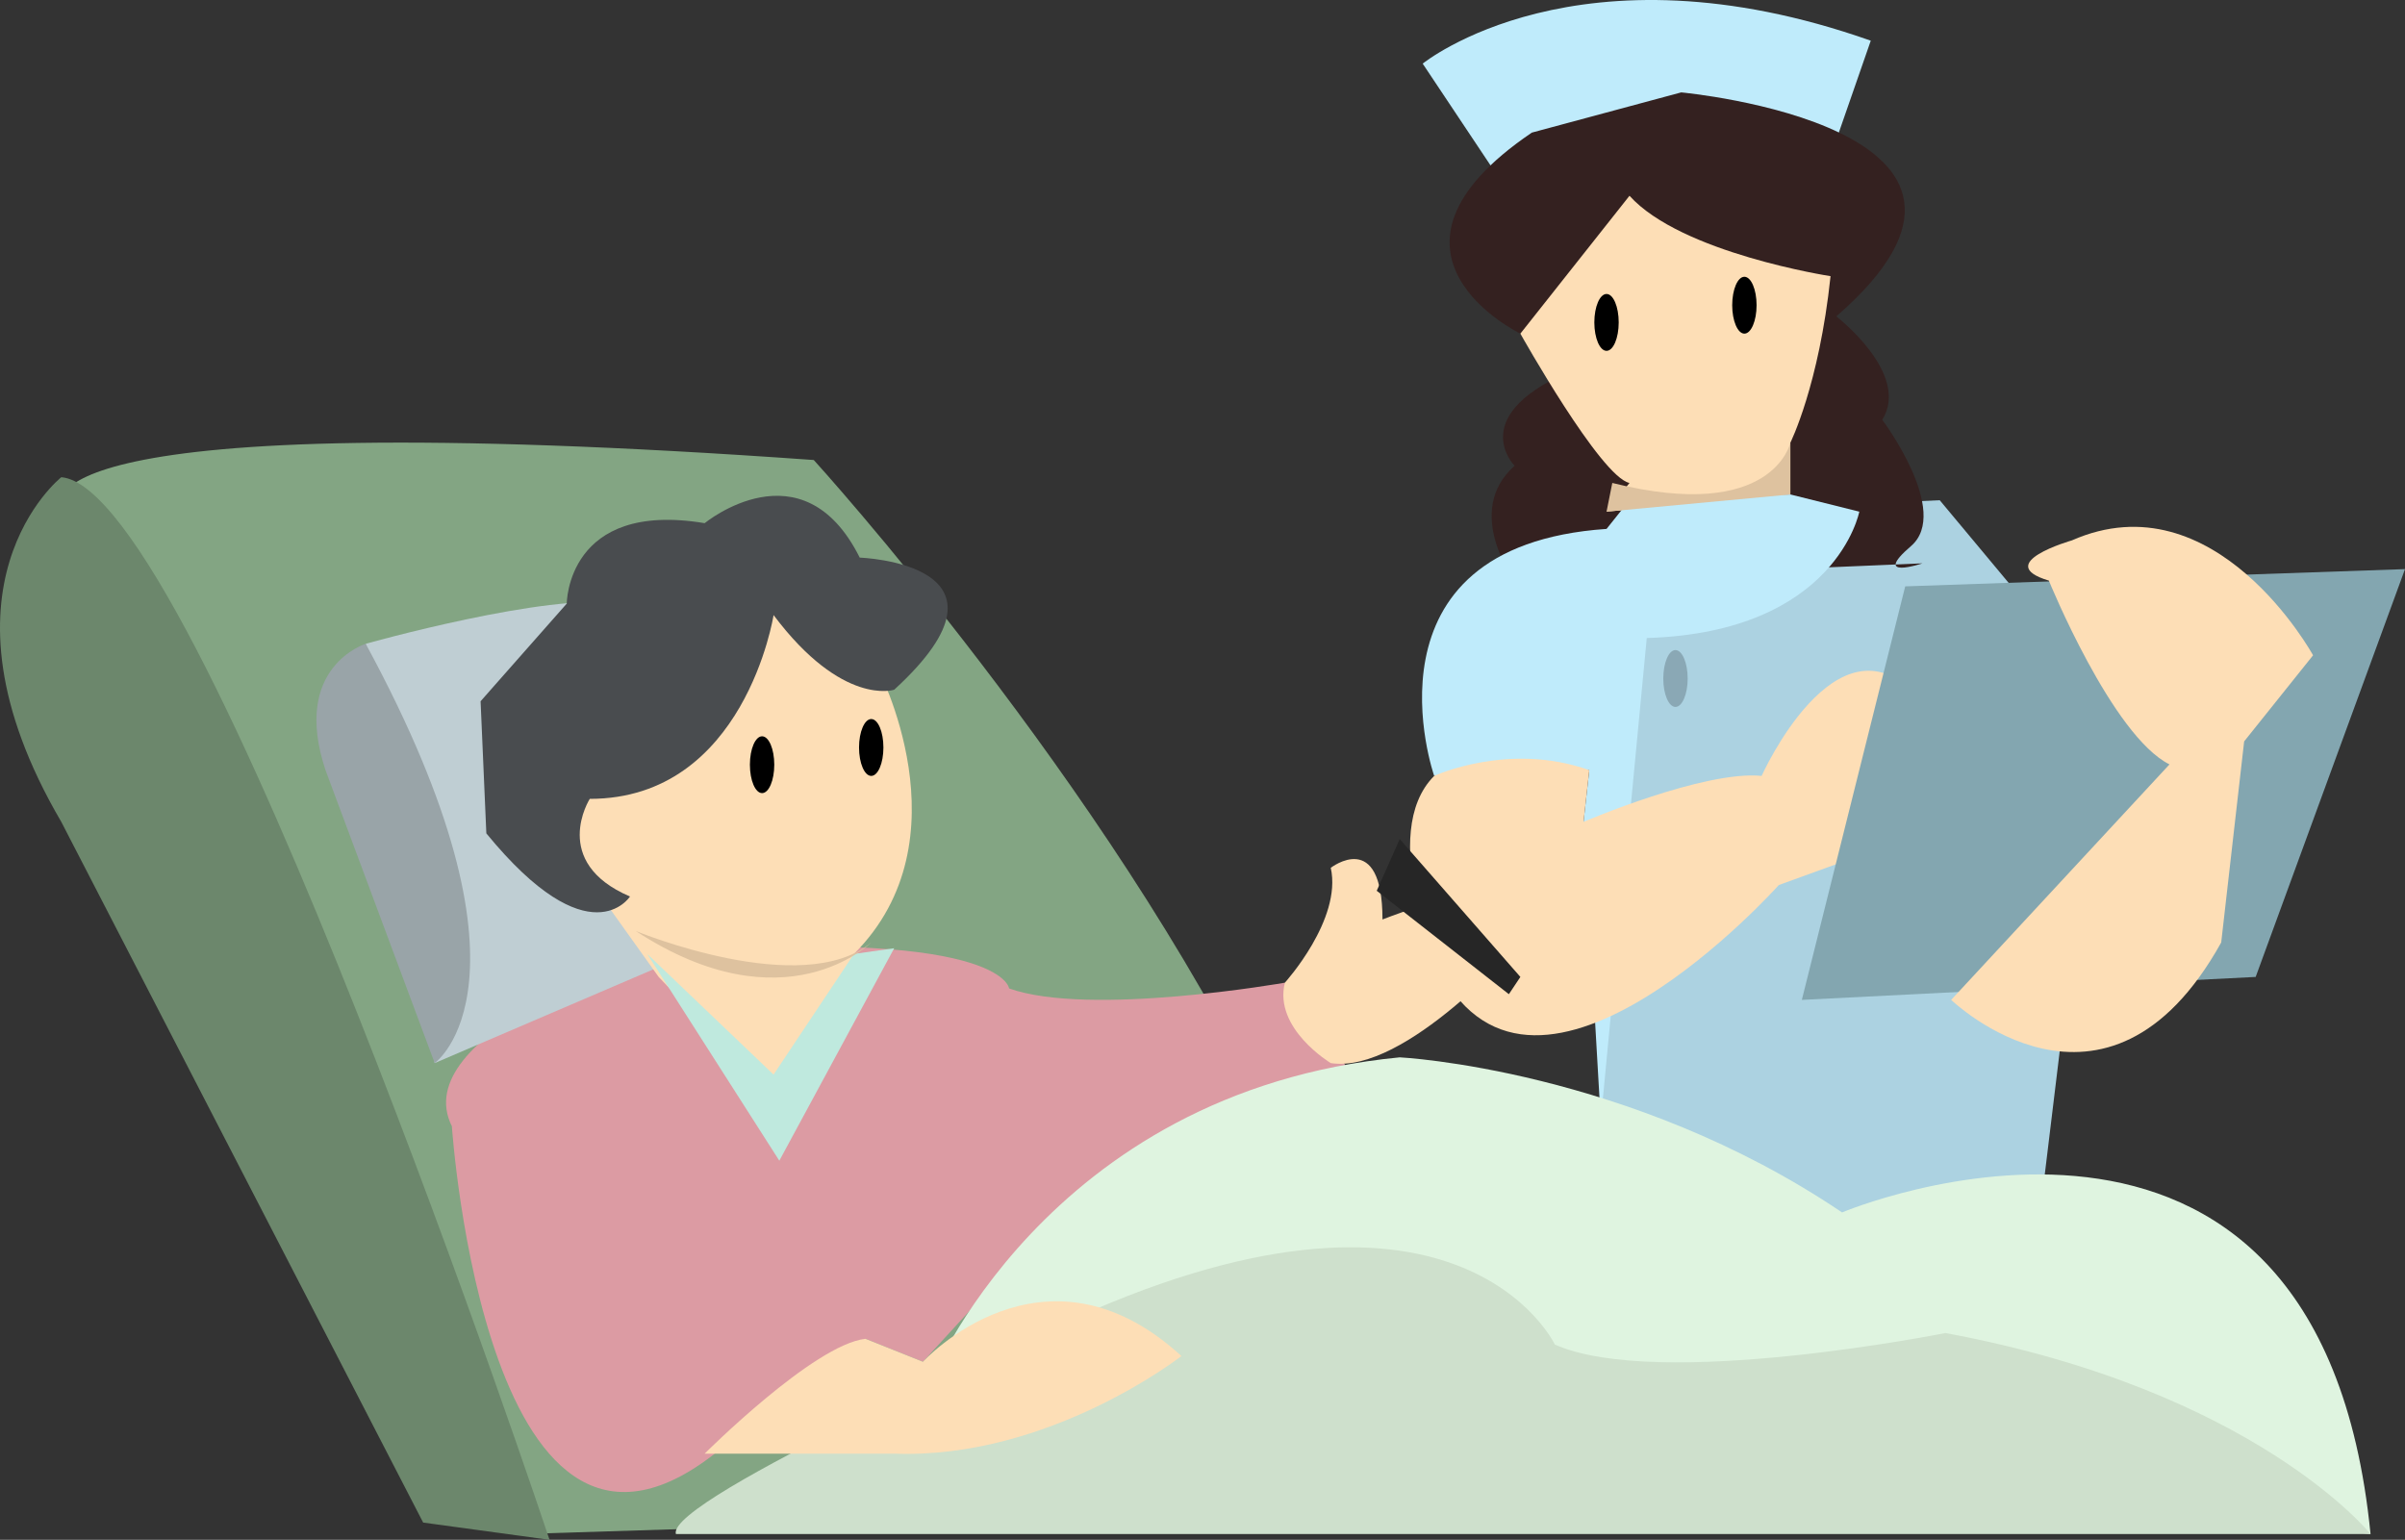
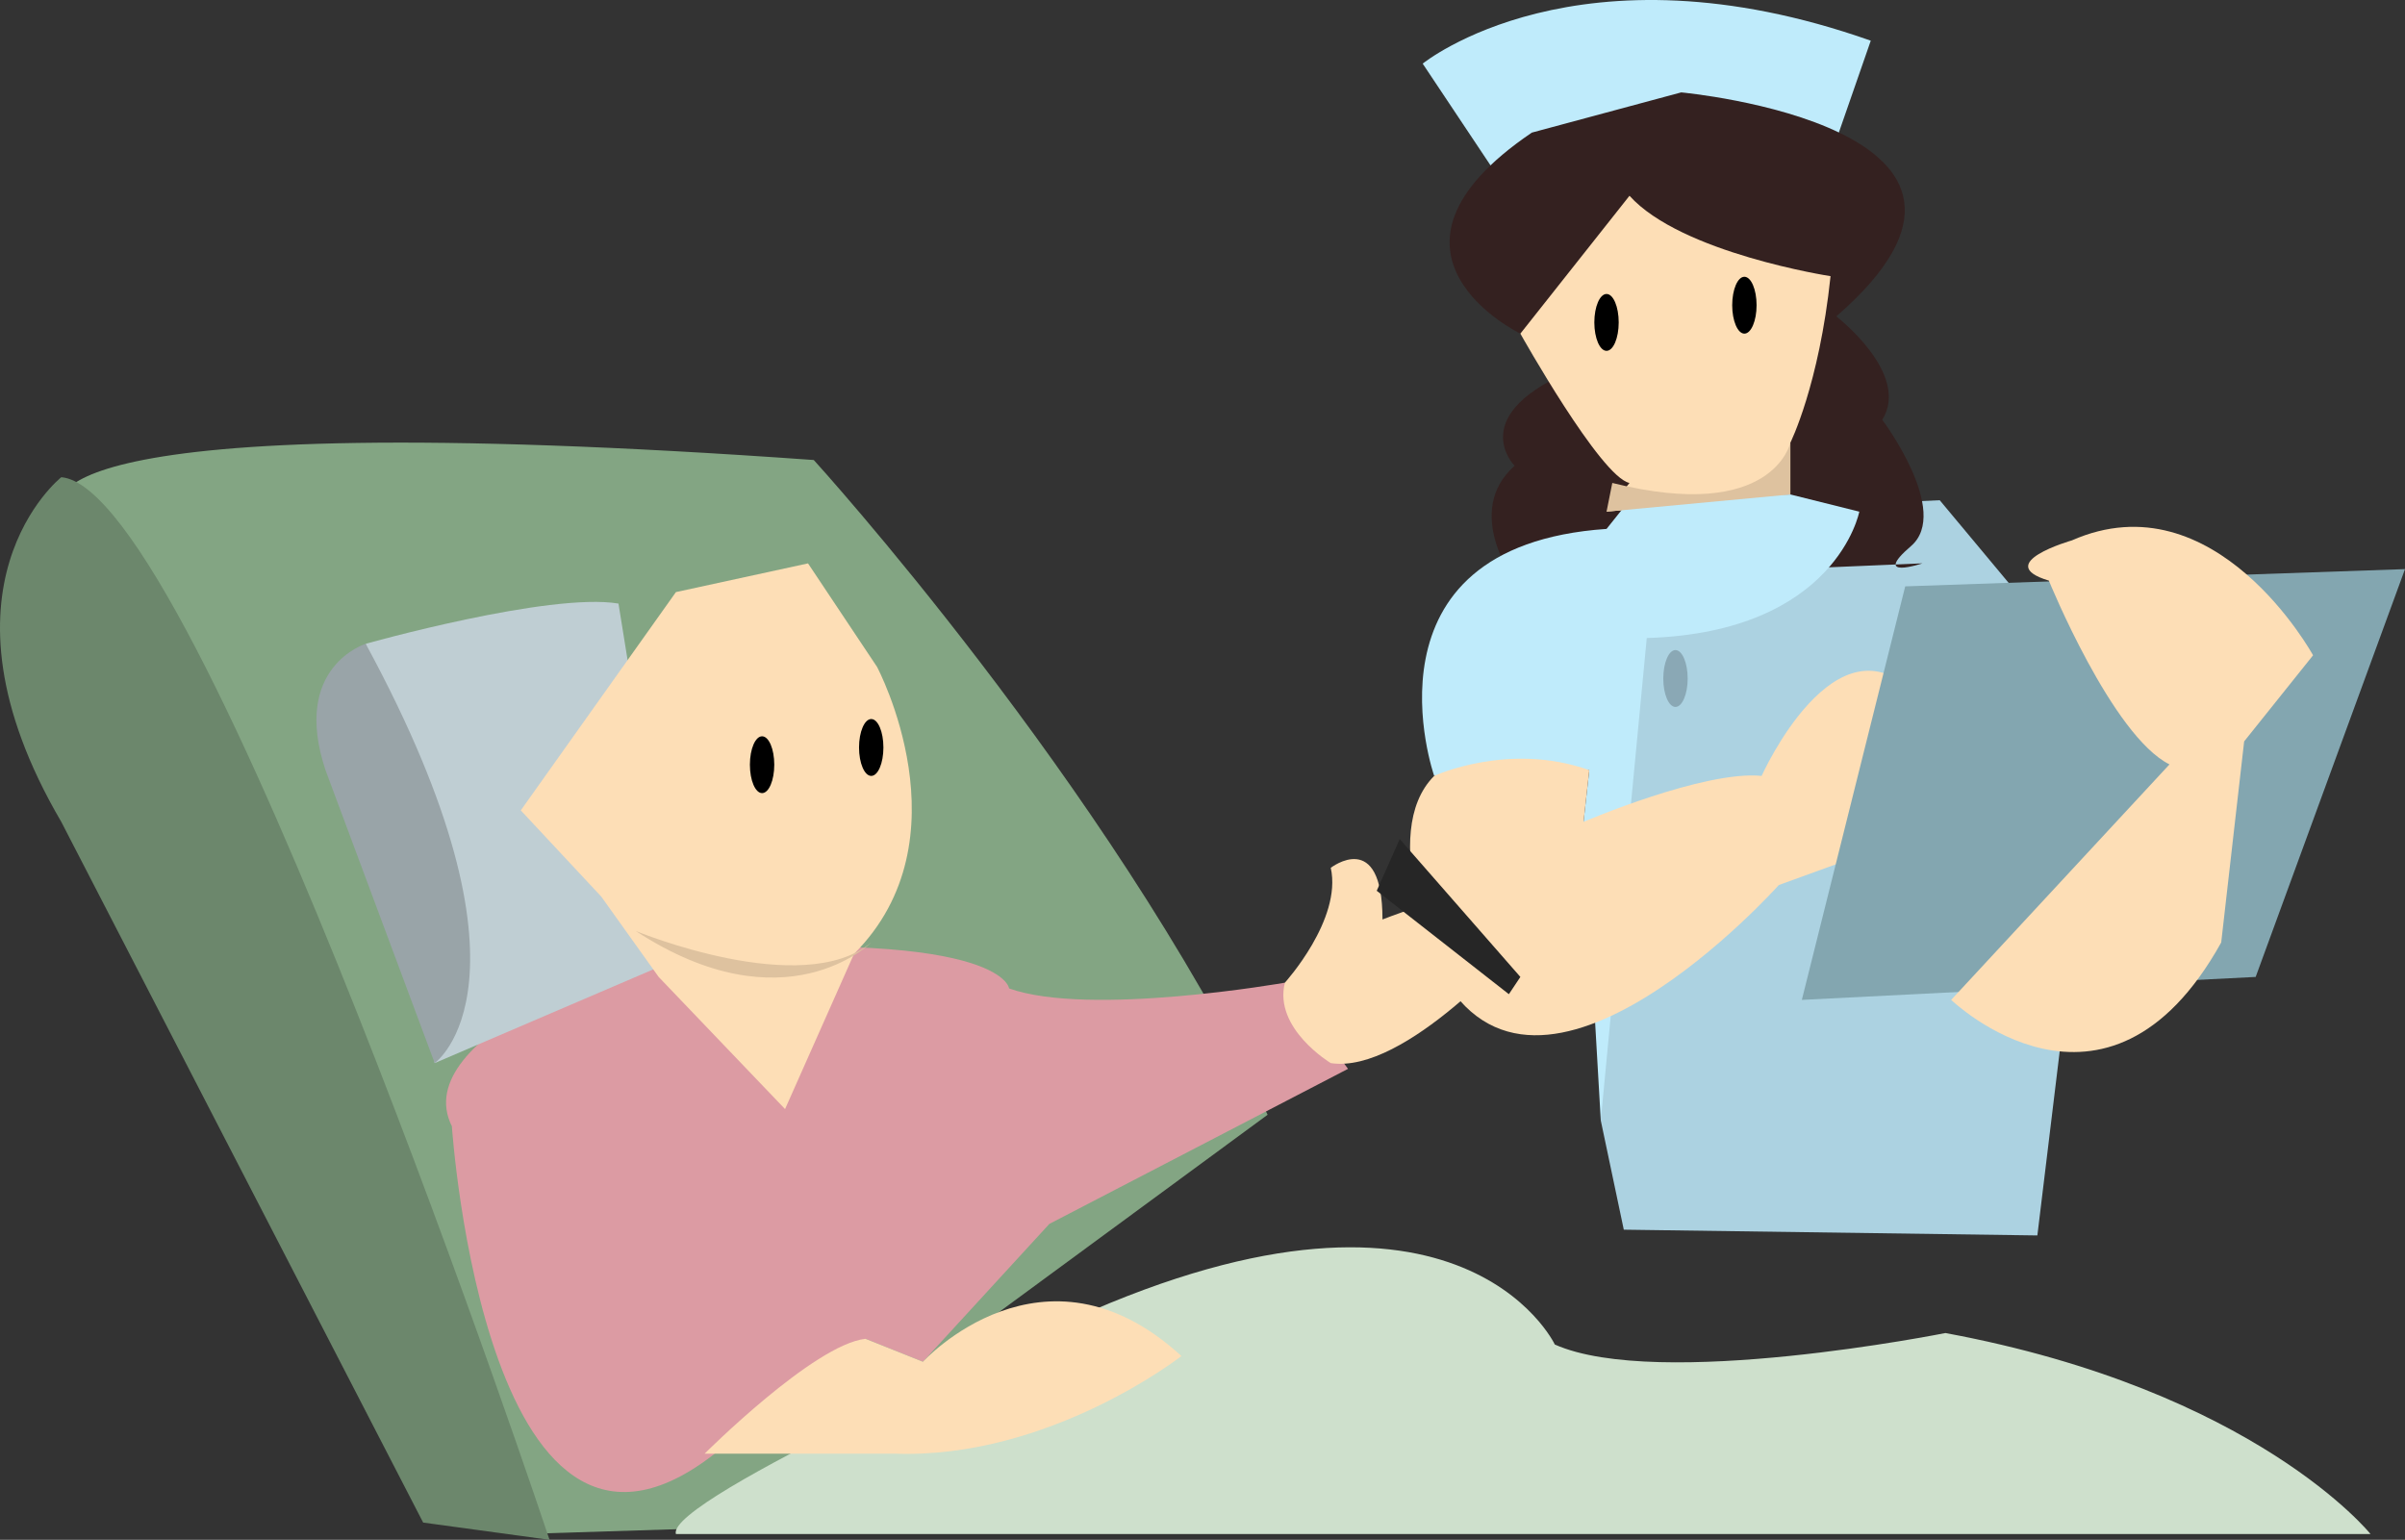
<svg xmlns="http://www.w3.org/2000/svg" width="171.487" height="109.808">
  <rect width="100%" height="100%" fill="#333333" stroke="none" />
  <path fill="#acd2e1" d="m129.71 36.077 8.601-.406 6.145 7.371 2.457 31.539-1.64 13.52-29.49-.41-1.64-7.786.41-36.453 15.157-7.375" />
  <path fill="#bfebfb" d="m107.178 13.14-5.734-8.602s11.063-9.012 31.95-1.637l-3.274 9.422-22.942.817" />
  <path fill="#83a583" d="M4.37 36.077s-3.688-7.371 53.656-3.273c0 0 20.89 22.937 32.36 46.691l-40.141 29.492-13.11.41L4.37 36.077" />
  <path fill="#6c876c" d="M4.37 34.03s-9.832 7.785 0 24.578l25.804 49.97 9.012 1.23S14.198 34.85 4.37 34.03" />
  <path fill="#dc9ba3" d="M46.147 68.026s-17.203 5.739-13.926 12.29c0 0 2.457 36.867 19.25 22.94l10.243-7.784 4.093 1.636 9.016-9.828L96.12 76.222l-4.504-6.145s-13.93 2.457-19.664.41c0 0-.406-4.508-25.805-2.46" />
  <path fill="#bfced3" d="M26.077 45.91s13.11-3.688 18.023-2.868l4.098 25.394-17.203 7.375-4.918-29.902" />
  <path fill="#99a4a8" d="M26.077 45.91s-5.324 1.64-2.867 9.01l7.785 20.891s8.191-5.734-4.918-29.902" />
  <path fill="#fddeb6" d="M62.534 47.55s6.55 12.285-1.64 20.476L55.978 79.09l-9.012-9.422-4.097-5.734-5.735-6.145 11.063-15.566 9.418-2.047 4.918 7.375" />
-   <path fill="#494c4f" d="M44.92 63.933s-2.867 4.503-10.242-4.504l-.41-9.422 6.145-6.965s0-7.371 9.832-5.734c0 0 6.965-5.735 11.058 2.457 0 0 12.29.41 2.457 9.421 0 0-3.683 1.227-8.601-5.324 0 0-2.047 13.106-13.106 13.106 0 0-2.867 4.508 2.868 6.965" />
-   <path fill="#bfe9de" d="m46.147 68.026 9.012 8.606 5.734-8.606 2.867-.406-8.191 15.152-9.422-14.746" />
  <path fill="#342120" d="M107.999 41.405s-3.688-4.918 0-8.191c0 0-3.688-3.688 4.508-6.965l-4.098-2.457s-11.879-5.734.82-14.336l10.649-2.867s26.625 2.457 11.058 15.972c0 0 5.324 4.098 3.278 7.375 0 0 4.914 6.551 2.046 9.008-2.867 2.461.82 1.23.82 1.23L108 41.406" />
  <path fill="#fddeb6" d="m116.19 13.96-7.781 9.832s5.734 10.238 7.781 10.648l-1.637 2.047 13.106-1.226v-3.688s2.05-4.097 2.867-11.879c0 0-10.648-1.636-14.336-5.734" />
  <path fill="#bfebfb" d="m116.19 35.67 11.469-.41 4.918 1.227s-1.64 8.602-15.156 9.012l-3.278 34.406-1.23-21.297.41-3.687-11.059.41s-5.734-16.387 12.29-17.613l1.636-2.047" />
  <path fill="#fddeb6" d="m113.323 54.92-.41 3.688s8.601-3.687 12.699-3.277c0 0 5.324-11.879 11.059-5.734l-5.325 11.879-4.507 1.636s-17.204 19.25-24.165 6.145c0 0-4.507-9.828-.41-13.926 0 0 5.325-2.46 11.059-.41" />
  <path fill="#fddeb6" d="M91.616 70.077s4.094-4.508 3.273-8.191c0 0 3.688-2.867 3.688 3.683 0 0 15.566-6.14 9.832 1.64 0 0-8.192 9.423-13.52 8.602 0 0-4.093-2.457-3.273-5.734" />
  <path fill="#83a6b0" d="m135.85 41.815 35.637-1.23-10.648 29.082-32.36 1.637 7.371-29.489" />
  <path fill="#fddeb6" d="M146.092 41.405s4.504 11.059 8.602 13.106l-15.566 16.793s11.058 10.652 19.254-4.094l1.636-14.34 4.914-6.14s-6.96-12.7-17.203-8.192c0 0-5.734 1.637-1.637 2.867" />
  <path fill="#262626" d="m99.807 59.835 8.602 9.832-.82 1.23-9.422-7.375 1.64-3.687" />
-   <path fill="#dff4e0" d="M66.217 98.749s8.196-20.89 33.59-23.348c0 0 16.383.82 31.54 11.059 0 0 33.995-14.336 37.683 22.937L66.217 98.75" />
  <path fill="#cee0cc" d="M48.198 109.397H169.03s-8.191-10.238-30.313-14.336c0 0-20.476 4.098-27.851.82 0 0-6.961-14.745-35.637-1.23 0 0-27.851 12.29-27.031 14.746" />
  <path fill="#fddeb6" d="m61.714 95.472 4.093 1.636s8.606-9.418 18.434-.406c0 0-9.418 7.371-20.48 6.961H50.244s7.781-7.781 11.469-8.191" />
  <path d="M54.339 56.558c.484 0 .87-.907.87-2.028 0-1.117-.386-2.023-.87-2.023-.48 0-.868.906-.868 2.023 0 1.121.387 2.028.868 2.028m7.785-1.227c.48 0 .867-.906.867-2.027s-.387-2.028-.867-2.028-.871.907-.871 2.028c0 1.12.39 2.027.87 2.027m62.259-31.539c.48 0 .87-.91.87-2.027 0-1.121-.39-2.028-.87-2.028-.477 0-.868.907-.868 2.028 0 1.117.391 2.027.868 2.027m-9.829 1.227c.48 0 .868-.907.868-2.028 0-1.12-.387-2.027-.868-2.027-.48 0-.87.906-.87 2.027s.39 2.028.87 2.028" />
  <path fill="#8aa8b5" d="M119.467 50.413c.48 0 .872-.906.872-2.023 0-1.121-.391-2.032-.872-2.032-.48 0-.867.91-.867 2.032 0 1.117.387 2.023.867 2.023" />
  <path fill="#dec29f" d="M45.33 66.39s11.88 4.914 16.794.82c0 0-6.145 6.144-16.793-.82m82.328-34.817s-1.227 5.735-12.695 2.867l-.41 2.047 13.105-1.226v-2.457" />
</svg>